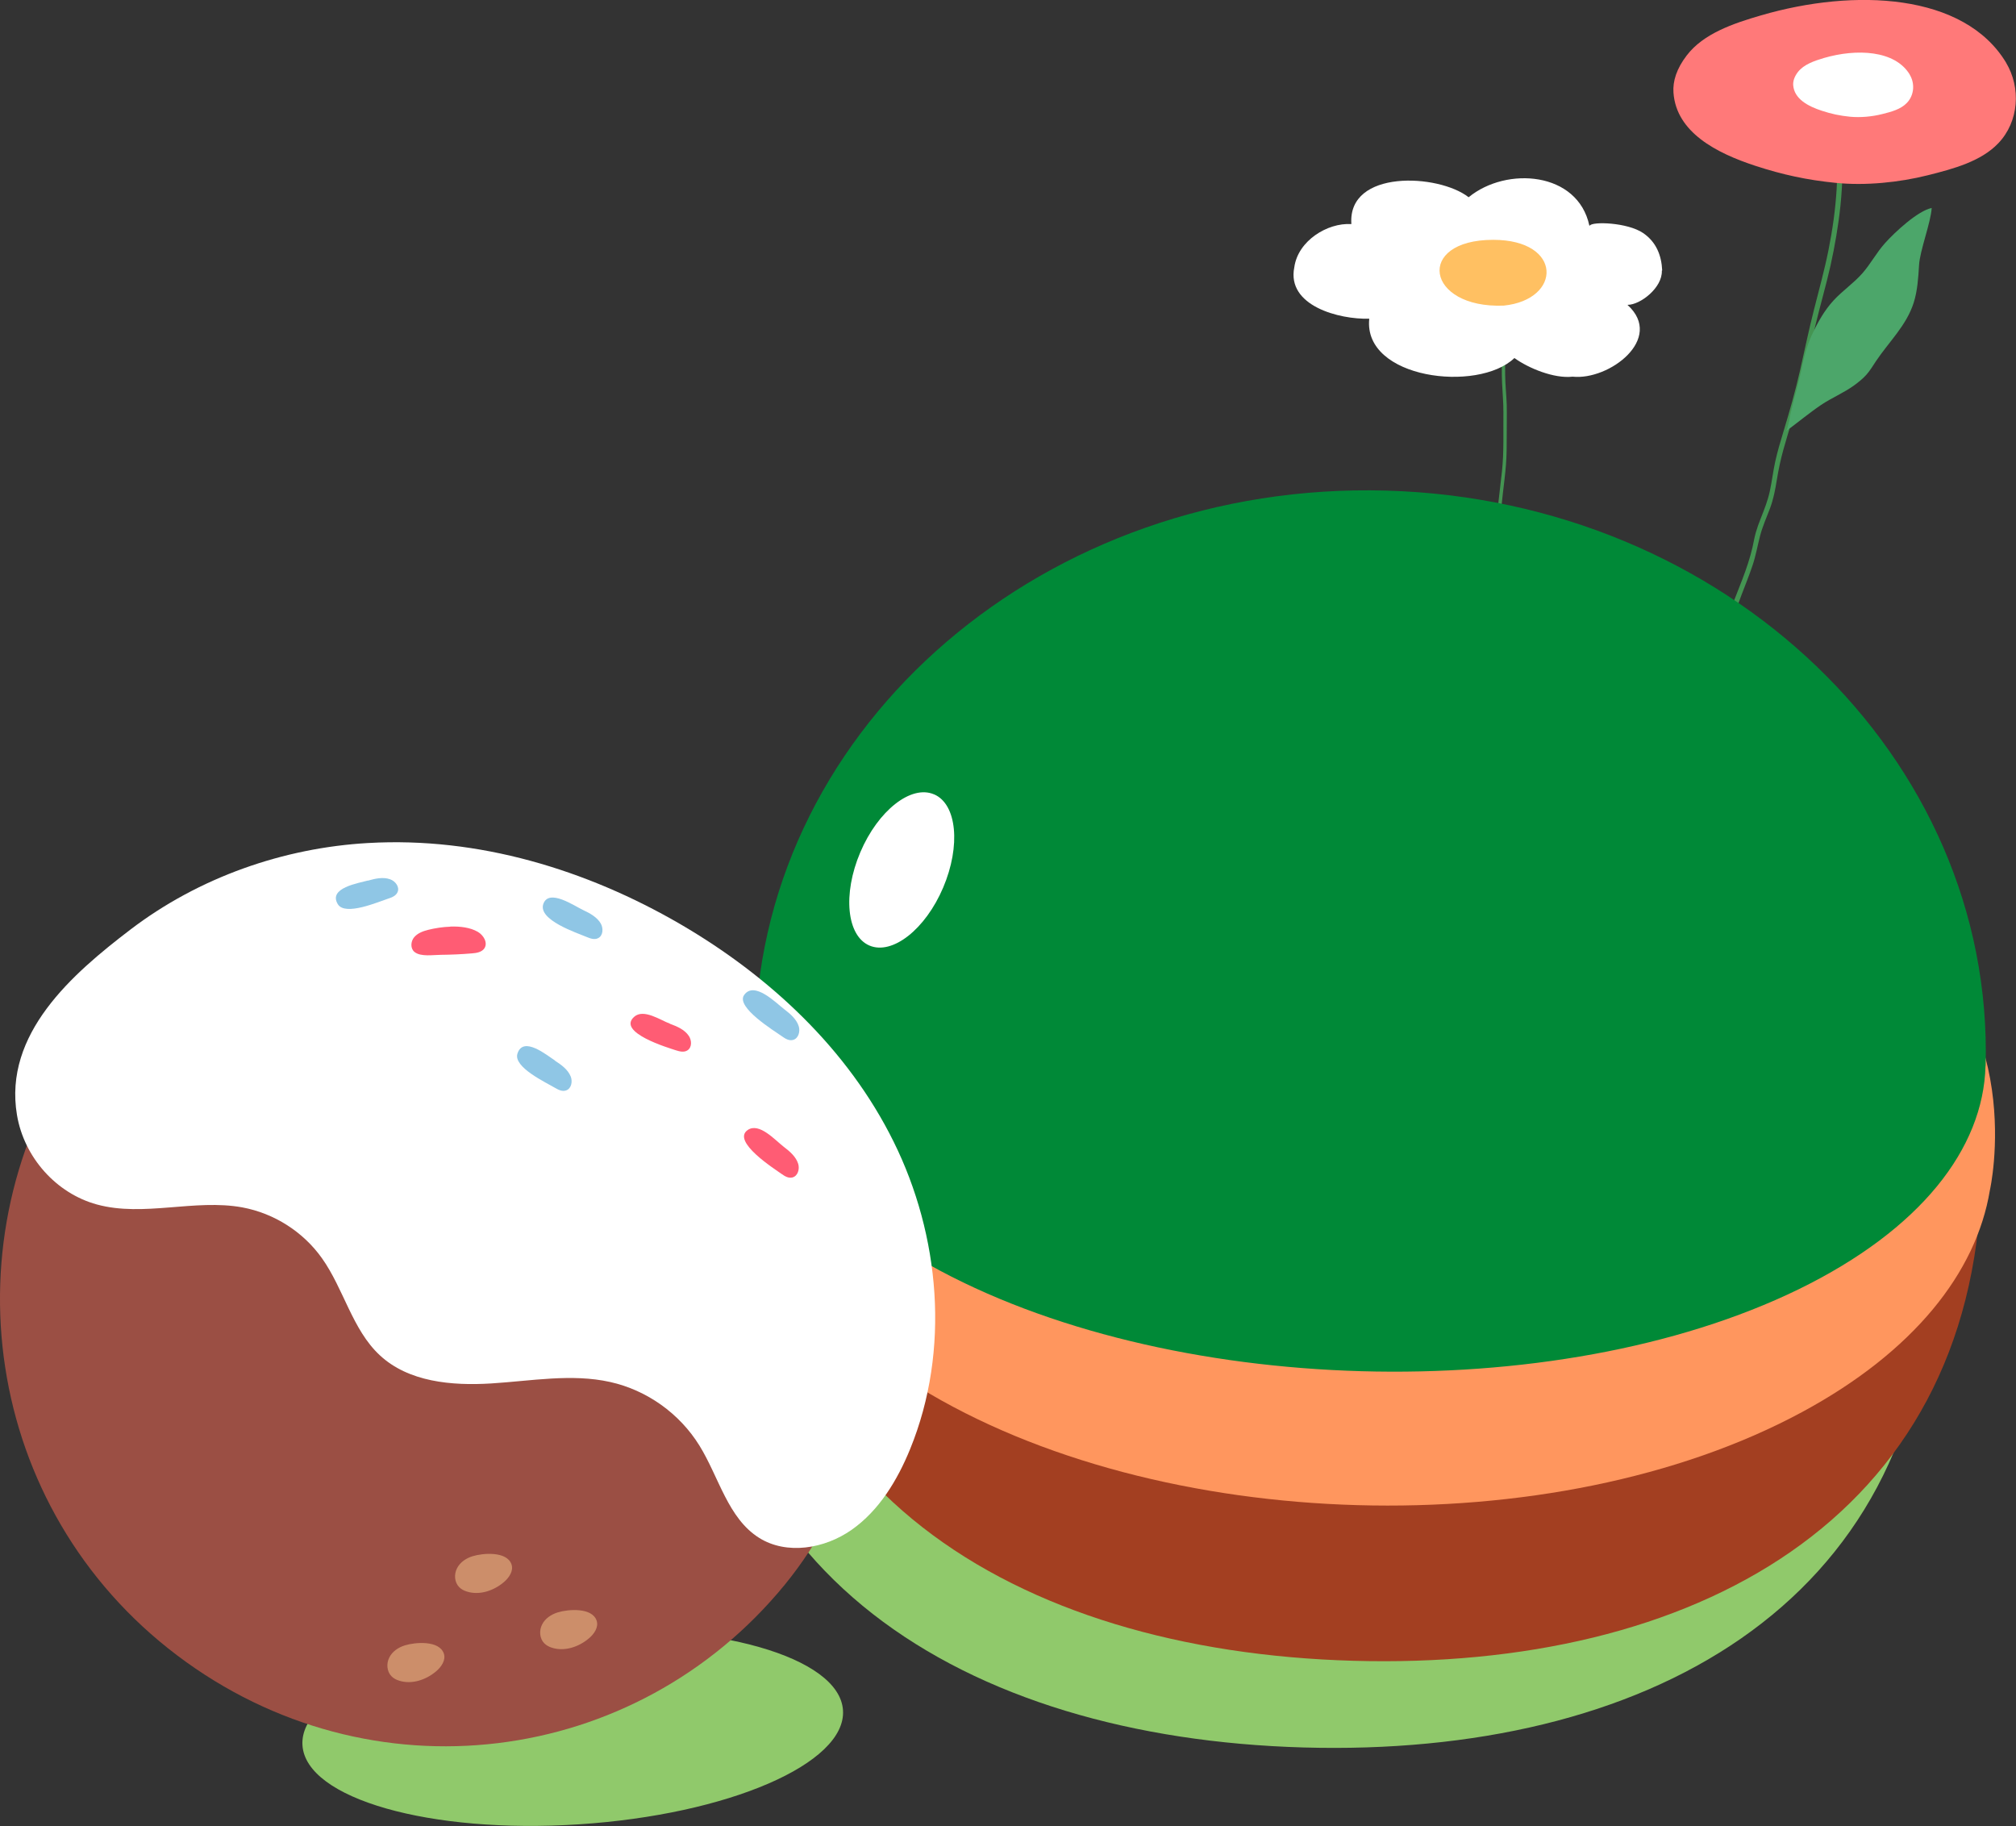
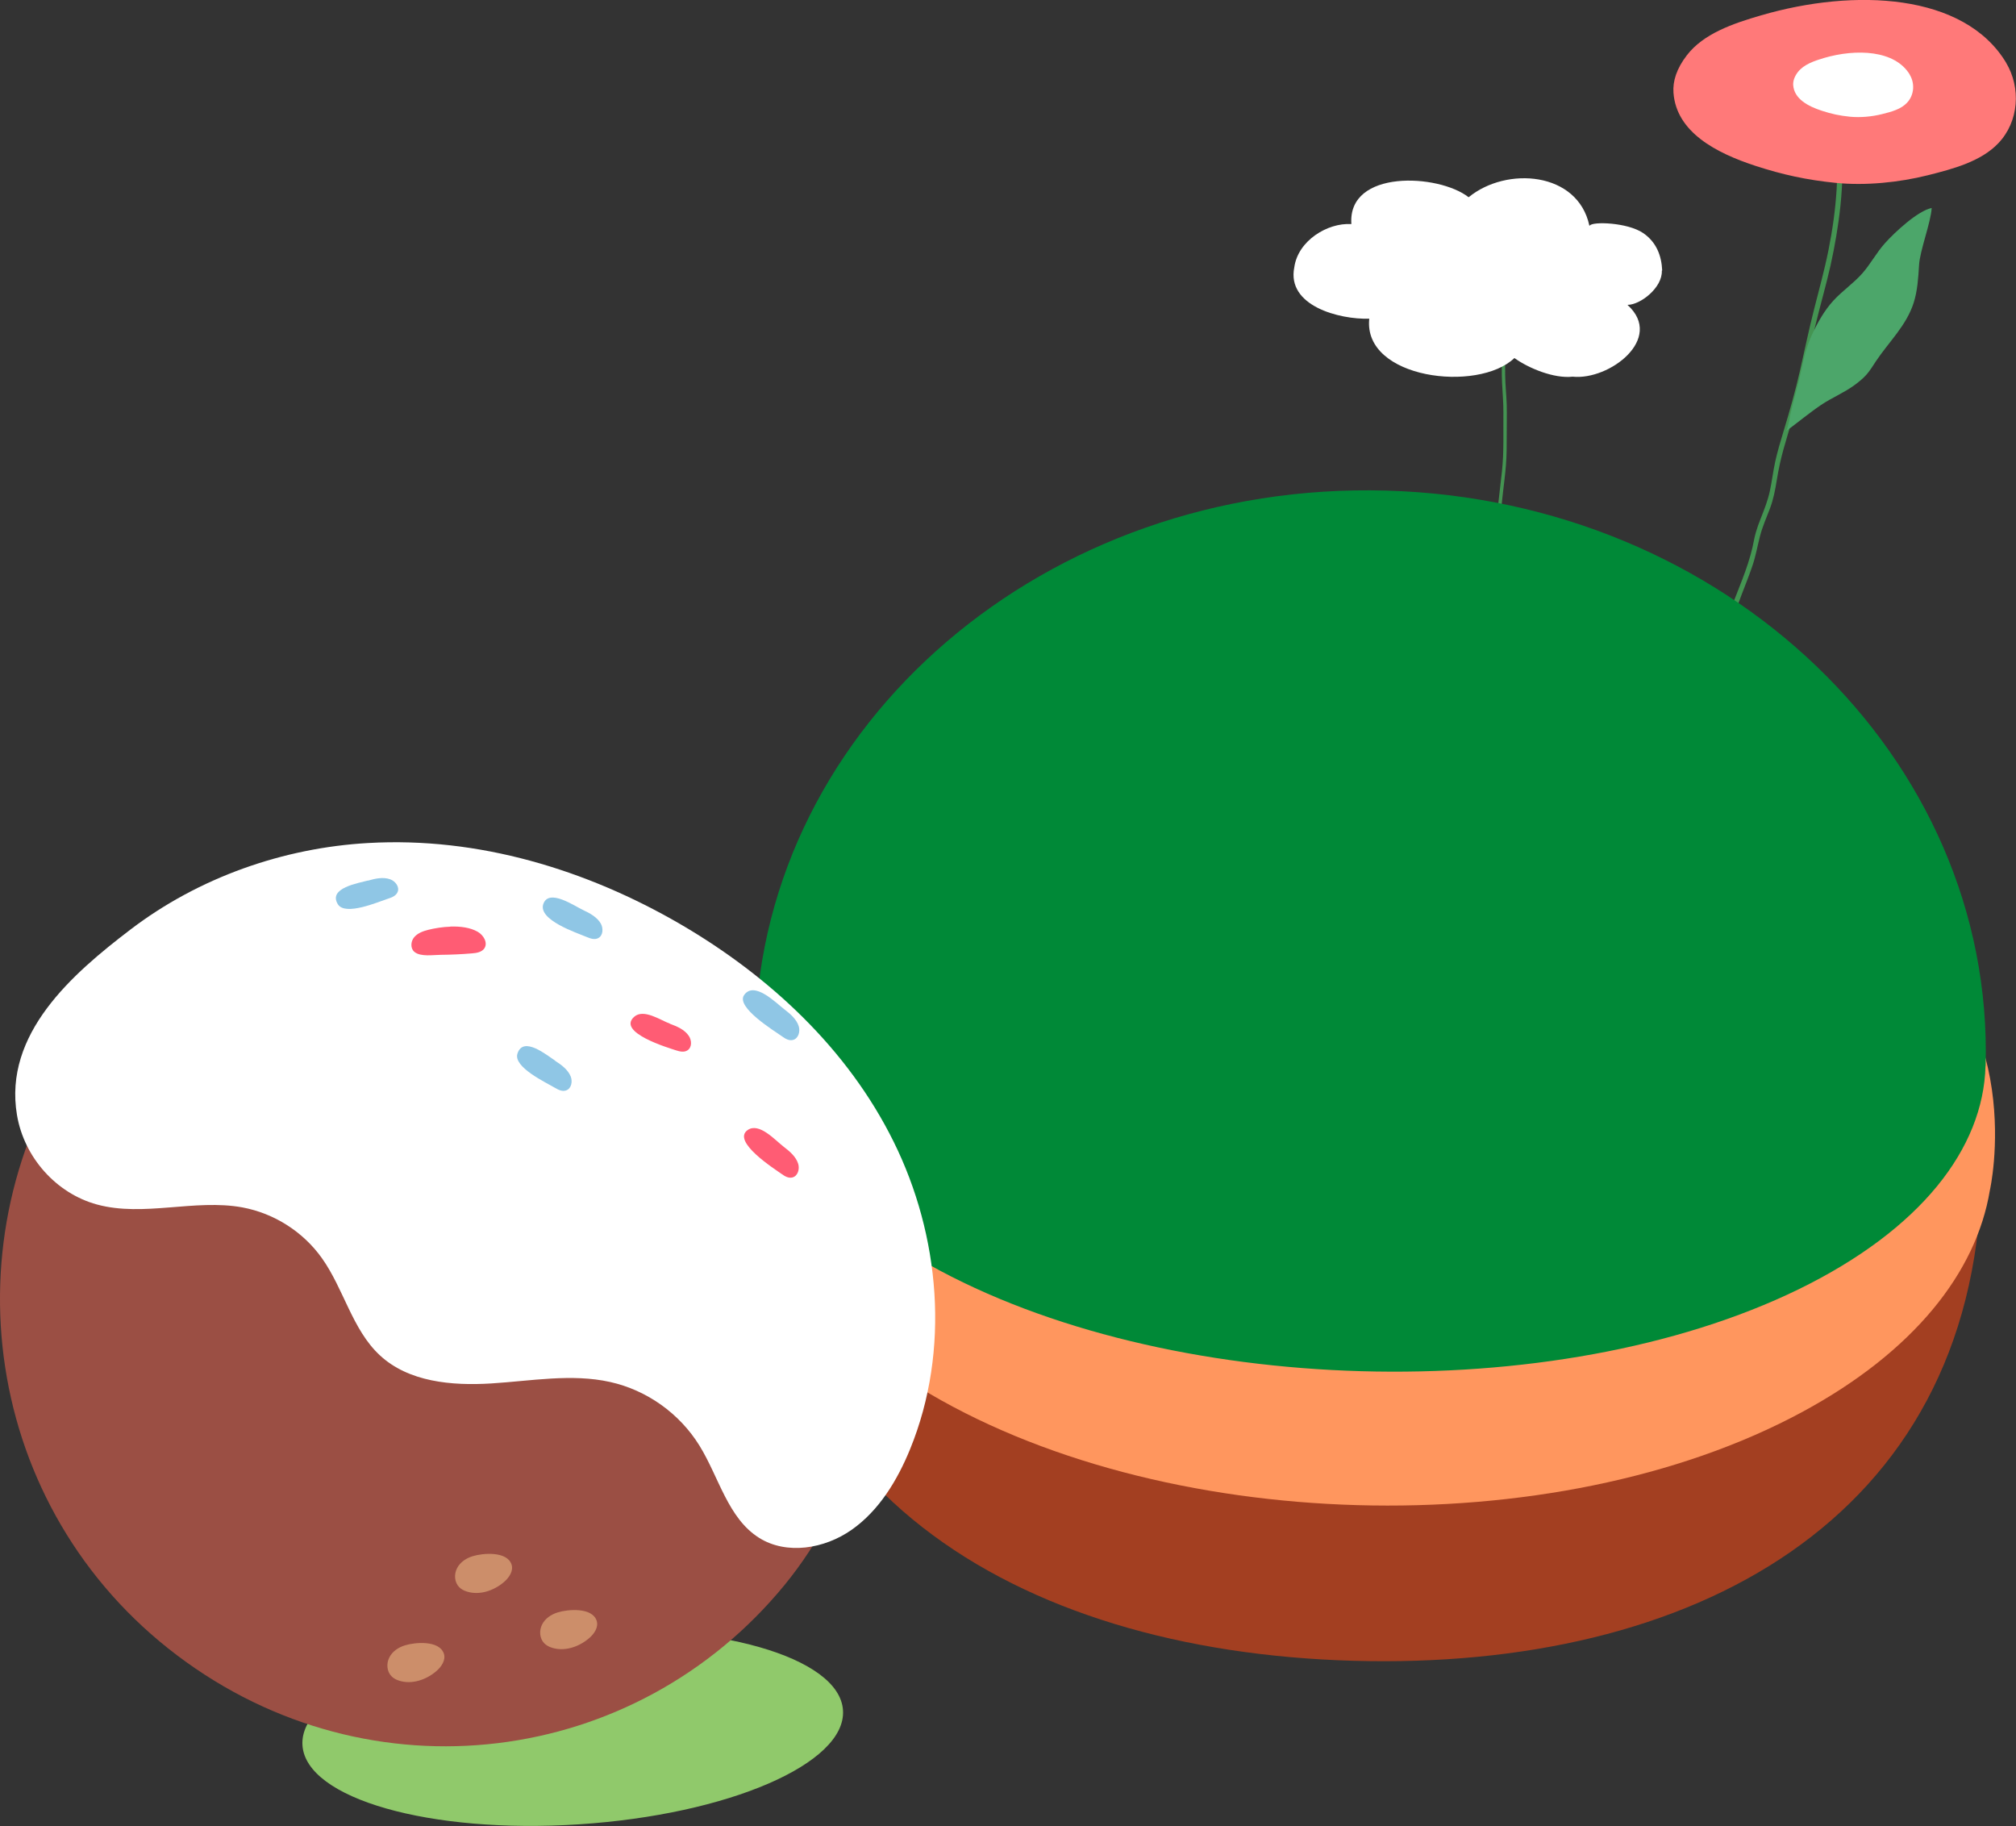
<svg xmlns="http://www.w3.org/2000/svg" id="_레이어_2" data-name="레이어 2" viewBox="0 0 180.51 163.47">
  <rect x="0" y="0" width="180.51" height="163.47" fill="#333333" stroke="none" />
  <defs>
    <style>
      .cls-1 {
        fill: #449452;
      }

      .cls-2 {
        fill: #ff965e;
      }

      .cls-3 {
        fill: #90c96b;
      }

      .cls-4 {
        fill: #4ca66a;
      }

      .cls-5 {
        fill: #8fc6e5;
      }

      .cls-6 {
        fill: #cc8e6a;
      }

      .cls-7 {
        fill: #fff;
      }

      .cls-8 {
        fill: #ffc062;
      }

      .cls-9 {
        fill: #ff7979;
      }

      .cls-10 {
        fill: #9b4f44;
      }

      .cls-11 {
        fill: #a33f21;
      }

      .cls-12 {
        fill: #ff5c74;
      }

      .cls-13 {
        fill: #008937;
      }
    </style>
  </defs>
  <g id="Layer_1" data-name="Layer 1">
    <g>
      <path class="cls-1" d="M134.37,27.74c0,.88-.03,1.76,0,2.64.02.43.08.85.1,1.28.02.43,0,.87,0,1.3-.01.89.04,1.76.1,2.64.06.88.04,1.77.04,2.66,0,.88.01,1.76-.03,2.64-.04.88-.14,1.76-.25,2.63-.1.88-.21,1.75-.27,2.63-.06.89-.05,1.78-.05,2.67,0,.98-.01,1.96,0,2.95.01,1.01.12,2.01.12,3.02,0,.18.29.18.29,0,0-.89-.08-1.77-.11-2.65-.03-.9,0-1.8,0-2.69,0-.89-.02-1.79.02-2.68.04-.86.13-1.72.23-2.57.1-.86.21-1.71.28-2.57.07-.89.07-1.78.07-2.68,0-.91.02-1.82,0-2.73-.03-.89-.13-1.77-.14-2.66,0-.95,0-1.88-.07-2.82-.08-.99-.03-1.99-.03-2.99,0-.18-.29-.18-.29,0h0Z" />
      <g>
        <path class="cls-7" d="M148.83,24.21c-.06-1.33-.52-2.54-1.71-3.35-1.4-.95-4.55-1.05-4.78-.66,0,.01-.02,0-.03,0-1.03-4.84-7.42-5.32-10.8-2.55,0,0-.01,0-.02,0-2.7-2.1-10.82-2.5-10.49,2.39,0,0,0,.02-.02.02-2.11-.13-4.76,1.48-5.09,3.87-.7,3.46,4.04,4.68,6.7,4.6,0,0,.02,0,.01.02-.54,5.37,9.73,6.62,12.99,3.51,0,0,.01,0,.02,0,1.25.9,3.53,1.85,5.2,1.66,0,0,0,0,0,0,3.27.35,8.23-3.4,4.93-6.41-.01,0,0-.02,0-.02,1.13,0,3.12-1.53,3.06-3.06Z" />
-         <path class="cls-8" d="M133.7,21.47c6.25,0,6.16,5.36.94,5.89-6.99.27-7.95-5.89-.94-5.89Z" />
      </g>
    </g>
    <g>
      <path class="cls-1" d="M164.5,5.44c0,3.83.18,7.67-.05,11.49-.11,1.84-.37,3.66-.73,5.46-.36,1.8-.85,3.56-1.3,5.34-.46,1.81-.84,3.63-1.25,5.45-.42,1.84-.93,3.64-1.48,5.45-.27.89-.54,1.79-.74,2.7-.19.87-.29,1.75-.48,2.63-.18.85-.5,1.65-.82,2.46-.16.4-.31.81-.43,1.23-.13.44-.2.89-.3,1.33-.45,1.96-1.31,3.82-2,5.69-.35.95-.77,1.88-1.06,2.85-.14.46-.27.93-.37,1.41-.08.4-.06.86-.36,1.16-.21.21.12.54.33.33.24-.24.35-.54.4-.86.07-.38.13-.75.23-1.13.23-.91.57-1.76.9-2.63.33-.87.64-1.74.97-2.61.32-.84.66-1.68.95-2.54.3-.88.45-1.77.68-2.66.22-.85.58-1.65.89-2.47.31-.82.47-1.67.61-2.53.15-.92.34-1.83.59-2.73.5-1.81,1.11-3.58,1.56-5.4.46-1.89.85-3.79,1.3-5.69.43-1.8.95-3.57,1.36-5.38.39-1.77.7-3.56.89-5.36.22-2.1.22-4.23.22-6.34,0-2.21-.05-4.42-.05-6.64,0-.3-.46-.3-.46,0h0Z" />
      <g>
        <path class="cls-9" d="M179.63,5.62c-3.76-6.25-13.59-6.68-21.93-4.25-2.52.73-5.18,1.64-6.67,3.59-.92,1.2-1.26,2.31-1.19,3.33.25,3.55,3.83,5.41,7.35,6.56,2.43.79,4.58,1.26,7.17,1.52,2.69.27,5.69-.04,8.25-.68,2.31-.58,4.77-1.24,6.32-2.87,1.85-1.94,2.04-4.96.69-7.21Z" />
        <path class="cls-7" d="M171,6.68c-1.32-2.19-4.76-2.34-7.68-1.49-.88.26-1.81.58-2.34,1.26-.32.42-.44.81-.42,1.17.09,1.24,1.34,1.9,2.58,2.3.85.28,1.6.44,2.51.53.94.09,1.99-.01,2.89-.24.81-.2,1.67-.43,2.21-1.01.65-.68.72-1.74.24-2.52Z" />
      </g>
      <path class="cls-4" d="M168.77,21.78c-.74.82-1.28,1.85-2.01,2.68-.79.9-1.78,1.56-2.59,2.44-.81.88-1.42,1.96-1.94,3.09-.49,1.08-.71,2.01-.94,3.15-.27,1.29-.71,2.7-.99,3.99-.05.24-.22,1.36-.42,1.5,1.02-.75,2.14-1.68,3.18-2.38.95-.64,2.02-1.07,2.97-1.76.38-.28.76-.58,1.08-.94.33-.37.59-.81.87-1.23,1.16-1.73,2.72-3.18,3.37-5.22.34-1.07.41-2.23.48-3.37.07-1.29,1.06-3.82,1.13-5.11-1.24.25-3.31,2.17-4.19,3.16Z" />
    </g>
    <g>
      <g>
-         <path class="cls-3" d="M62.98,110.38c.86-30.37,110.84-27.27,109.98,3.1-.86,30.38-25.88,43.82-56.24,42.96-30.38-.86-54.59-15.68-53.74-46.06Z" />
        <path class="cls-11" d="M67.43,102.62c.86-30.37,110.84-27.27,109.98,3.1-.86,30.38-25.88,43.82-56.24,42.96-30.38-.86-54.59-15.68-53.74-46.06Z" />
        <path class="cls-2" d="M168.73,82.1c-.94-.11-1.58.42-2,1.37-1.25-.95-2.59-1.87-4.05-2.76-21.5-13.24-56.92-14.24-79.14-2.23-1.48.8-2.85,1.63-4.14,2.5-.38-.96-.99-1.51-1.92-1.45-13.54,7.77-10.86,23.96-10.86,23.96h0c.83,7.4,6.02,14.76,15.62,20.68,21.5,13.23,56.93,14.23,79.14,2.23,9.96-5.38,15.57-12.47,16.79-19.84h0s3.63-15.93-9.45-24.45Z" />
        <path class="cls-13" d="M177.79,95.42c.76-27.59-23.26-50.65-53.67-51.5-30.42-.86-55.71,20.81-56.5,48.41-.21,7.38,4.96,14.94,15.55,20.88,21.2,11.87,56.07,12.85,77.9,2.2,10.92-5.34,16.51-12.59,16.71-19.97Z" />
      </g>
-       <path class="cls-7" d="M83.63,71.11c2.05.87,2.41,4.61.82,8.35-1.59,3.74-4.55,6.06-6.6,5.19-2.04-.87-2.41-4.61-.82-8.35,1.59-3.74,4.55-6.06,6.59-5.19Z" />
    </g>
    <g>
      <ellipse class="cls-3" cx="51.28" cy="154.68" rx="24.25" ry="8.66" transform="translate(-9.9 3.64) rotate(-3.71)" />
      <g>
        <path class="cls-10" d="M50.19,80.92c14.54,4.99,26.09,17.74,28,33.35,1.21,9.83-1.72,20.01-7.93,27.61-13.34,16.3-37.08,19.39-54.39,6.32C-1.54,135.06-4.87,110.82,7.09,93.46c7.61-11.05,19.32-15.8,32.97-14.67,3.47.29,6.87,1.02,10.12,2.13Z" />
        <path class="cls-7" d="M32.97,75.47c9.84-.57,19.54,2.38,27.94,7.26,7.95,4.63,14.99,11.15,19.11,19.49,4.13,8.34,5.1,18.62,1.47,27.51-1.14,2.79-2.78,5.5-5.23,7.22-2.45,1.72-5.83,2.26-8.28.73-2.8-1.75-3.6-5.43-5.35-8.26-1.78-2.88-4.71-4.97-8-5.7-3.45-.77-7.08-.09-10.64.13-3.56.22-7.42-.13-9.99-2.53-2.46-2.29-3.22-5.94-5.18-8.69-1.68-2.36-4.27-4.01-7.12-4.54-4.26-.78-8.84.88-13.02-.26-3.64-.99-6.52-4.21-7.16-8.01-1.22-7.28,4.97-12.64,10.13-16.58,6.18-4.72,13.76-7.34,21.31-7.77Z" />
        <path class="cls-6" d="M53.42,145.08c.2.59-.22,1.2-.7,1.6-.9.76-2.17,1.19-3.3.83-.26-.08-.5-.21-.69-.4-.42-.43-.47-1.14-.19-1.68.27-.54.81-.9,1.39-1.08.92-.29,3.08-.47,3.49.73Z" />
        <path class="cls-6" d="M39.74,148.03c.2.58-.22,1.2-.7,1.6-.9.76-2.17,1.19-3.3.83-.26-.08-.51-.21-.69-.4-.42-.43-.47-1.14-.19-1.68.27-.54.81-.9,1.39-1.08.92-.29,3.08-.47,3.49.73Z" />
        <path class="cls-6" d="M45.8,140.05c.2.58-.22,1.2-.7,1.6-.9.76-2.17,1.19-3.3.83-.26-.08-.51-.21-.69-.4-.42-.43-.47-1.14-.19-1.68.27-.54.81-.9,1.39-1.08.92-.29,3.08-.47,3.49.73Z" />
      </g>
      <path class="cls-12" d="M40.32,82.95c.89-.03,1.79.08,2.46.47.52.3.92.98.59,1.48-.23.34-.7.42-1.11.45-.93.08-1.86.12-2.79.13-.66,0-1.8.2-2.36-.26-.38-.31-.34-.94-.03-1.31s.79-.55,1.27-.67c.57-.14,1.28-.26,1.98-.28Z" />
      <path class="cls-5" d="M49.68,94.95c.58.37,1.17.8,1.42,1.42.18.44.07,1.09-.42,1.25-.34.12-.69-.06-.98-.23-.81-.48-3.75-1.85-3.37-3.06.51-1.64,2.66.16,3.36.61Z" />
      <path class="cls-5" d="M32.94,78.84c.66-.19,1.37-.35,2-.12.45.16.86.67.66,1.14-.14.33-.5.48-.82.58-.89.29-3.87,1.59-4.53.51-.9-1.47,1.88-1.89,2.68-2.12Z" />
      <path class="cls-5" d="M52.21,81.47c.62.29,1.26.64,1.59,1.22.23.42.21,1.07-.25,1.3-.32.16-.69.03-1-.1-.9-.38-4.41-1.53-3.9-2.97.5-1.4,2.77.18,3.56.55Z" />
      <path class="cls-12" d="M59.98,91.65c.65.24,1.31.52,1.69,1.08.27.39.31,1.04-.13,1.31-.31.19-.69.09-1.01-.01-.67-.22-5.32-1.6-3.75-3,.85-.76,2.37.31,3.2.61Z" />
      <path class="cls-12" d="M70.17,102.66c.55.42,1.1.89,1.3,1.53.14.46-.02,1.09-.52,1.22-.35.09-.68-.11-.96-.31-.63-.45-4.52-2.92-3.04-3.94,1.03-.7,2.44.9,3.22,1.5Z" />
      <path class="cls-5" d="M70.22,90.35c.55.42,1.1.89,1.3,1.53.14.46-.02,1.09-.52,1.22-.35.09-.68-.11-.96-.31-.72-.51-4.16-2.61-3.42-3.7.9-1.32,2.88.71,3.6,1.26Z" />
    </g>
  </g>
</svg>